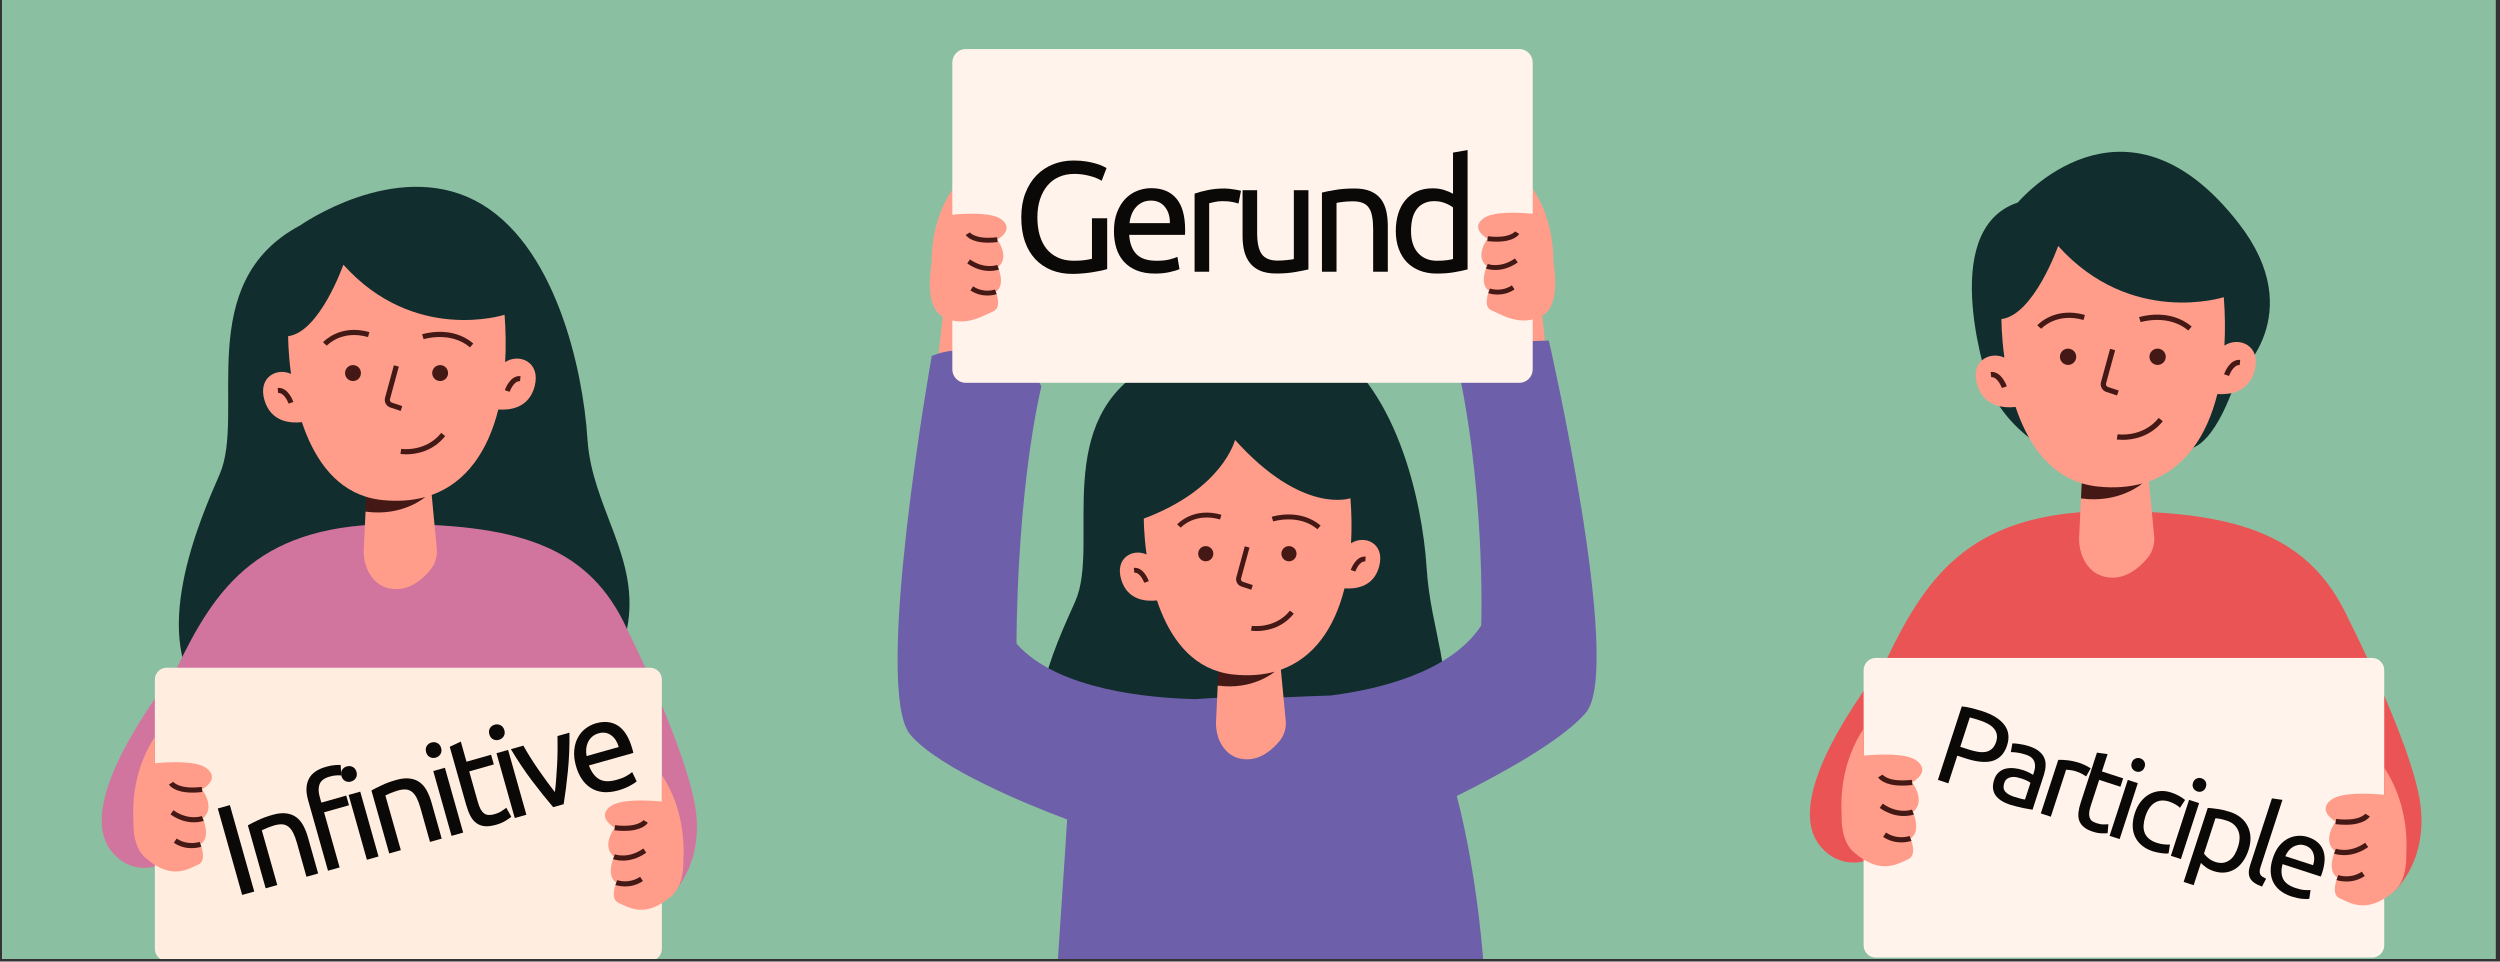
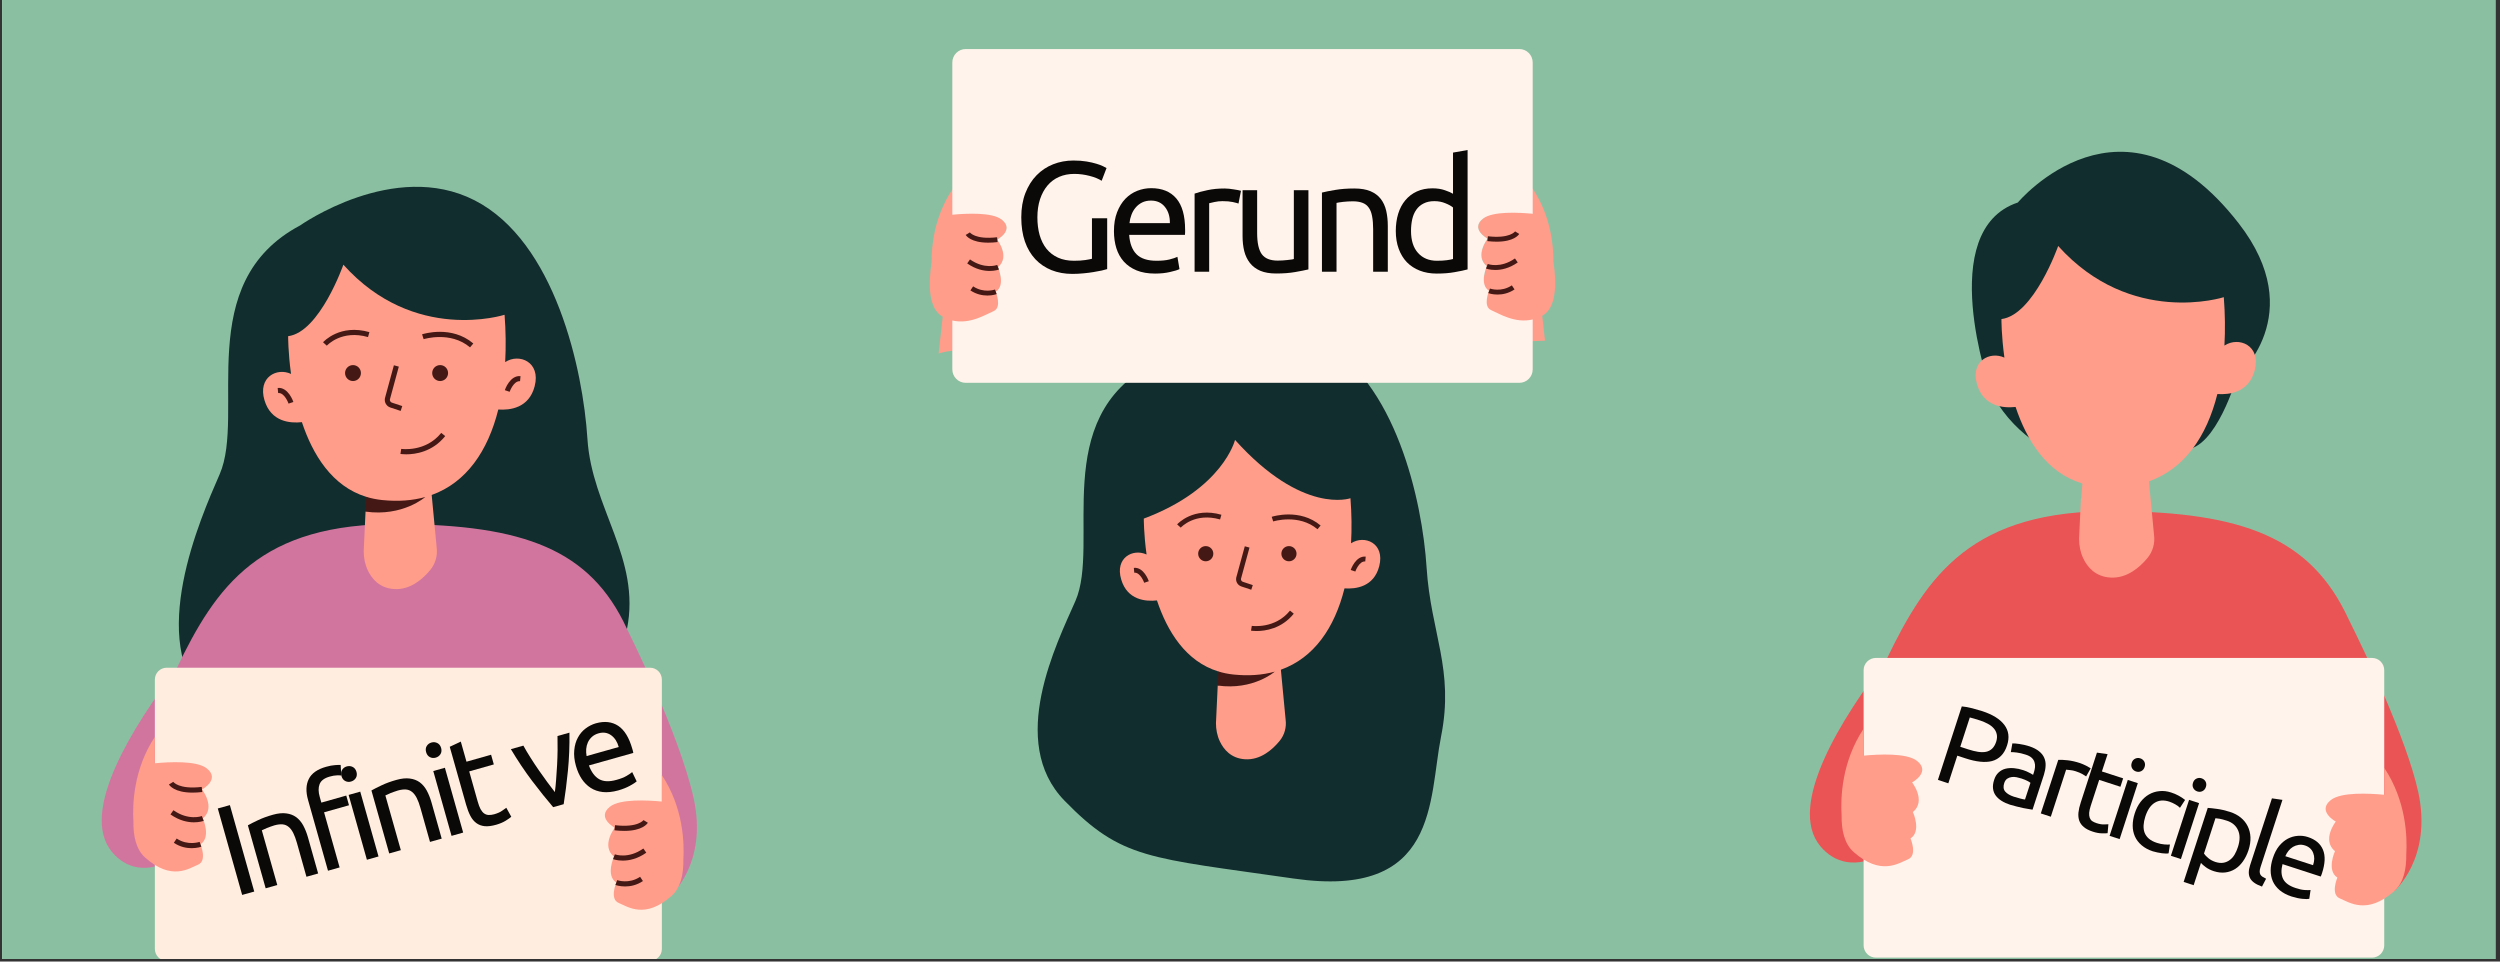
<svg xmlns="http://www.w3.org/2000/svg" width="650" zoomAndPan="magnify" viewBox="0 0 487.5 187.5" height="250" preserveAspectRatio="xMidYMid meet" version="1.2">
  <rect x="0" y="0" width="487.5" height="187.5" fill="#333333" stroke="none" />
  <defs>
    <clipPath id="4c06c00fba">
      <path d="M 0.398 0 L 486.602 0 L 486.602 187 L 0.398 187 Z M 0.398 0 " />
    </clipPath>
    <clipPath id="e1d8c15657">
-       <path d="M 175 63 L 312 63 L 312 187 L 175 187 Z M 175 63 " />
-     </clipPath>
+       </clipPath>
    <clipPath id="ccd79199d4">
      <path d="M 185 9.555 L 299 9.555 L 299 75 L 185 75 Z M 185 9.555 " />
    </clipPath>
    <clipPath id="0e7a9176ed">
      <path d="M 30 130 L 130 130 L 130 187 L 30 187 Z M 30 130 " />
    </clipPath>
    <clipPath id="87149041ed">
      <path d="M 363 128 L 465 128 L 465 186.742 L 363 186.742 Z M 363 128 " />
    </clipPath>
  </defs>
  <g id="76b487db32">
    <g clip-rule="nonzero" clip-path="url(#4c06c00fba)">
      <path style=" stroke:none;fill-rule:nonzero;fill:#ffffff;fill-opacity:1;" d="M 0.398 0 L 486.602 0 L 486.602 187 L 0.398 187 Z M 0.398 0 " />
      <path style=" stroke:none;fill-rule:nonzero;fill:#8bbfa2;fill-opacity:1;" d="M 0.398 0 L 486.602 0 L 486.602 187 L 0.398 187 Z M 0.398 0 " />
    </g>
    <path style=" stroke:none;fill-rule:nonzero;fill:#122d2e;fill-opacity:1;" d="M 281.008 143.621 C 278.551 155.922 280.641 175.418 252.266 171.316 C 223.891 167.219 218.766 167.613 207.582 156.133 C 196.395 144.652 206.055 125.52 209.703 117.199 C 214.613 105.992 204.52 81.664 224.707 71.008 C 224.707 71.008 242.172 58.707 257.176 66.359 C 272.184 74.012 277.367 97.793 278.184 110.637 C 279.004 123.484 283.625 130.52 281.008 143.621 Z M 281.008 143.621 " />
    <g clip-rule="nonzero" clip-path="url(#e1d8c15657)">
      <path style=" stroke:none;fill-rule:nonzero;fill:#6e5faa;fill-opacity:1;" d="M 309.227 139.004 C 304.617 144.387 292.59 150.973 284.07 155.219 C 288.184 170.855 290.66 193.93 289.605 208.699 C 263.07 219.234 233.613 219.738 206.738 210.113 L 205.508 209.672 C 205.469 194.117 207.086 176.777 208.09 159.801 C 200.16 156.816 183.168 149.879 177.523 143.281 C 170.066 134.566 181.691 69.398 181.691 69.398 C 182.141 69.215 182.609 69.109 183.039 68.922 C 183.402 68.762 188.969 62.227 191.891 63.133 C 197.918 65.004 203.066 75.332 203.066 75.332 C 198.117 97.156 198.219 125.508 198.219 125.508 C 206.219 134.637 224.566 136.145 233.18 136.332 C 240.672 135.77 243.199 136.07 243.199 136.07 C 248.684 136.188 254.324 135.746 259.512 135.621 C 268.875 134.418 282.852 131.105 288.836 121.984 C 288.836 121.984 289.859 93.699 283.27 67.199 C 283.27 67.199 289.812 64.168 295.34 63.934 C 297.168 63.855 298.078 63.812 300.078 63.738 C 300.875 63.707 301.234 66.434 301.234 66.434 C 301.234 66.434 301.762 66.414 302.023 66.406 C 302.023 66.406 316.68 130.285 309.227 139 Z M 309.227 139.004 " />
    </g>
    <path style=" stroke:none;fill-rule:nonzero;fill:#ff9d8a;fill-opacity:1;" d="M 300.734 61.578 L 301.273 66.43 C 297.359 66.566 293.402 66.734 290.203 66.875 L 287.172 62.457 L 285.266 55.457 L 289.371 54.016 C 289.492 52.898 289.941 51.918 289.941 51.918 C 287.473 49.887 290.086 46.543 290.086 46.543 C 290.086 46.543 286.605 44.656 289.215 42.621 C 291.082 41.168 291.434 35.871 294.164 36.137 L 298.867 36.785 C 302.289 41.938 302.922 47.484 302.91 50.965 C 303.574 55.375 303.504 60.043 300.738 61.578 Z M 194.625 52.109 C 197.09 50.074 194.48 46.734 194.48 46.734 C 194.48 46.734 197.961 44.844 195.352 42.812 C 193.484 41.355 192.598 37.539 189.867 37.801 L 185.699 36.977 C 182.277 42.129 181.641 47.676 181.656 51.156 C 180.992 55.562 181.062 60.234 183.828 61.766 L 183.035 68.926 C 185.117 68.301 187.195 68.207 189.176 68.449 L 189.336 65.324 L 199.184 62.141 L 195.191 54.203 C 195.074 53.09 194.625 52.109 194.625 52.109 Z M 263.453 105.941 C 263.613 103.129 263.57 100.184 263.34 97.152 C 263.34 97.152 254.039 100.492 240.832 85.781 C 240.832 85.781 238.52 95.332 223.043 101.125 C 223.043 101.129 223.023 104.074 223.582 108.129 C 220.953 106.898 217.367 108.738 218.637 113.004 C 219.836 117.047 223.43 117.32 225.605 117.082 C 227.617 123.105 231.199 128.977 237.586 130.938 L 238.078 131.211 L 237.617 133.676 L 237.457 133.684 L 237.113 141.008 C 237.113 142.238 237.344 143.465 237.875 144.578 C 238.617 146.141 240.051 147.887 242.781 148.055 C 245.793 148.246 248.129 146.18 249.52 144.488 C 250.477 143.328 250.895 141.816 250.695 140.324 L 249.77 130.594 C 256.207 128.289 260.238 122.469 262.176 114.734 C 264.363 114.887 267.891 114.465 268.945 110.422 C 270.125 105.895 266.043 104.23 263.453 105.941 Z M 263.453 105.941 " />
    <g clip-rule="nonzero" clip-path="url(#ccd79199d4)">
      <path style=" stroke:none;fill-rule:nonzero;fill:#fff3eb;fill-opacity:1;" d="M 298.875 62.293 L 298.875 72.035 C 298.875 73.48 297.703 74.652 296.258 74.652 L 188.32 74.652 C 186.875 74.652 185.703 73.48 185.703 72.035 L 185.703 62.496 C 189.191 63.301 192.238 61.301 193.723 60.684 C 195.465 59.957 194.16 56.902 194.16 56.902 C 196.191 55.598 194.594 52.109 194.594 52.109 C 197.062 50.074 194.449 46.734 194.449 46.734 C 194.449 46.734 197.93 44.844 195.32 42.812 C 193.461 41.363 188.445 41.609 185.703 41.871 L 185.703 12.18 C 185.703 10.734 186.875 9.562 188.32 9.562 L 296.258 9.562 C 297.703 9.562 298.875 10.734 298.875 12.18 L 298.875 41.684 C 296.145 41.422 291.082 41.164 289.211 42.621 C 286.602 44.656 290.082 46.543 290.082 46.543 C 290.082 46.543 287.473 49.887 289.938 51.918 C 289.938 51.918 288.34 55.406 290.371 56.715 C 290.371 56.715 289.066 59.766 290.809 60.492 C 292.297 61.113 295.367 63.129 298.875 62.293 Z M 298.875 62.293 " />
    </g>
    <path style=" stroke:none;fill-rule:nonzero;fill:#441915;fill-opacity:1;" d="M 189.148 50.586 Z M 189.148 50.586 L 188.605 51.367 C 190.281 52.543 191.844 52.836 192.98 52.836 C 194.047 52.836 194.738 52.578 194.797 52.555 L 194.457 51.664 C 194.355 51.703 191.973 52.566 189.148 50.586 Z M 221.094 110.73 L 221.184 111.676 C 222.375 111.562 223.113 113.621 223.121 113.641 L 224.02 113.336 C 223.98 113.223 223.055 110.543 221.094 110.73 Z M 235.117 106.488 C 234.301 106.488 233.641 107.152 233.641 107.969 C 233.641 108.789 234.301 109.453 235.117 109.453 C 235.938 109.453 236.598 108.789 236.598 107.969 C 236.598 107.152 235.938 106.488 235.117 106.488 Z M 237.914 101.293 L 238.176 100.375 C 232.707 98.812 229.668 102.113 229.539 102.254 L 230.246 102.891 C 230.355 102.77 233.039 99.898 237.914 101.293 Z M 242.062 114.359 L 243.996 115 L 244.293 114.094 L 242.363 113.453 C 242.109 113.371 241.953 113.121 241.992 112.859 L 243.652 106.777 L 242.734 106.523 L 241.066 112.633 L 241.059 112.68 C 240.93 113.414 241.355 114.121 242.062 114.359 Z M 194.535 47.207 L 194.426 46.262 C 190.141 46.762 189.133 45.324 189.125 45.312 L 188.723 45.566 L 188.312 45.809 C 188.418 45.984 189.324 47.32 192.711 47.32 C 193.254 47.32 193.859 47.285 194.535 47.207 Z M 189.758 55.836 L 189.23 56.629 C 190.414 57.418 191.605 57.629 192.543 57.629 C 193.574 57.629 194.297 57.371 194.355 57.352 L 194.027 56.457 C 193.941 56.488 191.832 57.223 189.758 55.836 Z M 290.539 56.266 L 290.211 57.16 C 290.27 57.184 290.992 57.438 292.023 57.438 C 292.961 57.438 294.152 57.227 295.336 56.438 L 294.809 55.645 C 292.734 57.031 290.625 56.297 290.539 56.266 Z M 263.387 111.145 L 264.289 111.449 C 264.293 111.43 265.031 109.371 266.223 109.484 L 266.316 108.539 C 264.359 108.348 263.426 111.031 263.387 111.145 Z M 290.109 51.477 L 289.77 52.363 C 289.828 52.387 290.516 52.645 291.586 52.645 C 292.723 52.645 294.285 52.352 295.961 51.176 L 295.418 50.395 C 292.594 52.375 290.211 51.512 290.109 51.477 Z M 295.441 45.121 C 295.434 45.137 294.422 46.57 290.141 46.07 L 290.031 47.016 C 290.707 47.094 291.312 47.129 291.852 47.129 C 295.238 47.129 296.148 45.793 296.25 45.617 Z M 290.109 51.477 Z M 251.344 106.488 C 250.527 106.488 249.867 107.152 249.867 107.973 C 249.867 108.789 250.527 109.453 251.344 109.453 C 252.164 109.453 252.824 108.789 252.824 107.973 C 252.824 107.152 252.164 106.488 251.344 106.488 Z M 247.98 100.777 L 248.273 101.684 C 248.324 101.668 253.258 100.121 256.91 103.203 L 257.523 102.477 C 253.473 99.059 248.203 100.707 247.98 100.777 Z M 244.098 122.043 L 243.949 122.98 C 244.004 122.988 244.41 123.051 245.035 123.051 C 246.695 123.051 249.91 122.625 252.285 119.668 L 251.547 119.07 C 248.629 122.699 244.141 122.047 244.098 122.043 Z M 248.578 130.973 C 246.195 131.633 243.512 131.844 240.512 131.531 C 239.477 131.422 238.504 131.219 237.586 130.938 L 237.457 133.684 C 244.391 134.652 248.578 130.973 248.578 130.973 Z M 248.578 130.973 " />
    <path style=" stroke:none;fill-rule:nonzero;fill:#122d2e;fill-opacity:1;" d="M 122.266 122.641 C 119.695 135.566 117.121 153.66 87.406 149.352 C 57.691 145.043 51.977 149.062 40.262 137 C 28.547 124.938 39.016 101.227 42.832 92.484 C 47.977 80.707 37.406 55.148 58.547 43.945 C 58.547 43.945 76.836 31.02 92.551 39.062 C 108.266 47.105 113.695 72.094 114.551 85.59 C 115.41 99.09 125.004 108.875 122.266 122.641 Z M 122.266 122.641 " />
    <path style=" stroke:none;fill-rule:nonzero;fill:#d1759f;fill-opacity:1;" d="M 135.281 155.758 C 132.531 143.105 122.266 122.641 122.266 122.641 L 122.238 122.594 C 115.141 107.113 102.125 102.371 77.734 102.188 C 50.684 101.984 42.164 114.188 34.332 130.574 C 25.988 141.52 15.375 158.324 21.816 166.113 C 24.402 169.242 28.613 170.648 34.137 167.32 L 39.438 138.605 L 53.852 141.809 L 110.473 141.25 L 130.727 174.691 C 130.727 174.691 138.035 168.41 135.281 155.758 Z M 135.281 155.758 " />
    <g clip-rule="nonzero" clip-path="url(#0e7a9176ed)">
      <path style=" stroke:none;fill-rule:nonzero;fill:#ffede0;fill-opacity:1;" d="M 129.062 132.52 L 129.062 185.047 C 129.062 186.324 128.031 187.359 126.758 187.359 L 32.5 187.359 C 31.23 187.359 30.199 186.324 30.199 185.047 L 30.199 132.52 C 30.199 131.242 31.23 130.207 32.5 130.207 L 126.758 130.207 C 128.031 130.207 129.062 131.242 129.062 132.52 Z M 129.062 132.52 " />
    </g>
    <path style=" stroke:none;fill-rule:nonzero;fill:#ff9d8a;fill-opacity:1;" d="M 39.395 153.945 C 39.395 153.945 42.129 157.457 39.547 159.594 C 39.547 159.594 41.219 163.258 39.09 164.633 C 39.09 164.633 40.457 167.84 38.637 168.602 C 36.812 169.367 33.473 171.809 28.309 167.23 C 26.527 165.648 25.973 162.996 26.016 160.195 C 25.812 156.84 26.035 149.988 30.199 143.691 L 30.199 148.84 C 33.055 148.562 38.352 148.297 40.305 149.824 C 43.039 151.961 39.395 153.945 39.395 153.945 Z M 129.07 151.156 L 129.07 156.305 C 126.215 156.027 120.918 155.762 118.965 157.289 C 116.23 159.426 119.875 161.41 119.875 161.41 C 119.875 161.41 117.141 164.922 119.723 167.059 C 119.723 167.059 118.051 170.723 120.18 172.098 C 120.18 172.098 118.812 175.305 120.633 176.066 C 122.457 176.832 125.797 179.273 130.961 174.691 C 132.742 173.113 133.297 170.457 133.254 167.66 C 133.457 164.305 133.234 157.453 129.07 151.156 Z M 98.508 70.613 C 98.672 67.66 98.633 64.562 98.391 61.379 C 98.391 61.379 80.789 67.07 66.957 51.613 C 66.957 51.613 62.348 64.777 56.188 65.555 C 56.188 65.562 56.168 68.652 56.75 72.914 C 53.996 71.621 50.246 73.551 51.57 78.035 C 52.828 82.285 56.594 82.57 58.871 82.32 C 60.977 88.648 64.73 94.824 71.418 96.883 L 71.809 97.148 L 71.465 99.652 L 71.281 99.766 L 70.922 107.461 C 70.922 108.754 71.164 110.047 71.719 111.215 C 72.496 112.855 74 114.688 76.859 114.867 C 80.012 115.066 82.457 112.898 83.918 111.121 C 84.918 109.898 85.355 108.312 85.148 106.742 L 84.18 96.52 C 90.918 94.098 95.141 87.984 97.168 79.855 C 99.461 80.016 103.152 79.57 104.258 75.324 C 105.496 70.566 101.219 68.82 98.508 70.613 Z M 98.508 70.613 " />
    <path style=" stroke:none;fill-rule:nonzero;fill:#441915;fill-opacity:1;" d="M 63.73 67.41 L 62.992 66.742 C 63.125 66.594 66.309 63.125 72.035 64.766 L 71.762 65.73 C 66.656 64.266 63.848 67.281 63.73 67.41 Z M 33.812 157.992 L 33.242 158.812 C 35 160.051 36.633 160.355 37.824 160.355 C 38.941 160.355 39.668 160.086 39.727 160.062 L 39.367 159.129 C 39.344 159.141 36.793 160.09 33.812 157.992 Z M 54.145 75.645 L 54.238 76.641 C 55.492 76.523 56.262 78.684 56.27 78.707 L 57.211 78.387 C 57.172 78.266 56.199 75.449 54.145 75.645 Z M 78.238 87.531 L 78.082 88.52 C 78.141 88.527 78.562 88.594 79.219 88.594 C 80.957 88.594 84.324 88.145 86.812 85.039 L 86.039 84.414 C 82.98 88.227 78.285 87.539 78.238 87.531 Z M 68.836 71.191 C 67.98 71.191 67.285 71.887 67.285 72.746 C 67.285 73.609 67.98 74.305 68.836 74.305 C 69.691 74.305 70.383 73.609 70.383 72.746 C 70.383 71.887 69.691 71.191 68.836 71.191 Z M 34.449 163.512 L 33.898 164.344 C 35.137 165.172 36.383 165.395 37.363 165.395 C 38.445 165.395 39.203 165.125 39.262 165.102 L 38.922 164.164 C 38.898 164.172 36.637 164.977 34.449 163.512 Z M 76.105 79.461 L 78.129 80.133 L 78.441 79.184 L 76.422 78.512 C 76.152 78.422 75.992 78.16 76.031 77.883 L 77.77 71.492 L 76.809 71.227 L 75.062 77.645 L 75.055 77.695 C 74.922 78.469 75.363 79.211 76.105 79.461 Z M 37.543 154.562 C 38.109 154.562 38.746 154.527 39.453 154.445 L 39.336 153.449 C 34.852 153.973 33.797 152.469 33.785 152.453 L 33.363 152.719 L 32.938 152.973 C 33.047 153.156 33.996 154.562 37.543 154.562 Z M 125.484 159.914 C 125.473 159.93 124.414 161.438 119.934 160.914 L 119.816 161.906 C 120.523 161.988 121.16 162.027 121.727 162.027 C 125.273 162.027 126.223 160.621 126.332 160.438 Z M 119.898 166.594 Z M 119.898 166.594 L 119.543 167.527 C 119.605 167.551 120.328 167.82 121.445 167.82 C 122.637 167.82 124.27 167.512 126.027 166.277 L 125.457 165.457 C 122.5 167.539 120.004 166.633 119.898 166.594 Z M 120.348 171.629 L 120.008 172.566 C 120.066 172.59 120.82 172.859 121.902 172.859 C 122.887 172.859 124.133 172.637 125.371 171.805 L 124.82 170.973 C 122.648 172.43 120.441 171.66 120.348 171.629 Z M 82.305 65.191 L 82.609 66.141 C 82.664 66.125 87.844 64.508 91.656 67.738 L 92.297 66.977 C 88.055 63.379 82.539 65.113 82.305 65.191 Z M 85.828 71.191 C 84.973 71.191 84.277 71.887 84.277 72.746 C 84.277 73.609 84.973 74.305 85.828 74.305 C 86.684 74.305 87.375 73.609 87.375 72.746 C 87.375 71.887 86.684 71.191 85.828 71.191 Z M 120.348 171.629 Z M 98.438 76.082 L 99.379 76.402 C 99.387 76.383 100.156 74.219 101.41 74.336 L 101.504 73.344 C 99.445 73.141 98.477 75.961 98.438 76.082 Z M 74.48 97.504 C 73.395 97.387 72.371 97.176 71.41 96.879 C 71.41 96.879 71.414 96.879 71.418 96.883 L 71.281 99.766 C 78.543 100.785 82.926 96.918 82.926 96.918 C 80.434 97.613 77.625 97.832 74.48 97.504 Z M 74.48 97.504 " />
    <path style=" stroke:none;fill-rule:nonzero;fill:#122d2e;fill-opacity:1;" d="M 436.219 73.406 C 436.219 73.406 432.148 87.648 426.043 87.648 L 400.945 88.668 C 400.945 88.668 391.785 84.598 388.055 75.777 C 388.055 75.777 377.203 44.914 393.48 39.488 C 393.48 39.488 414.172 14.727 436.555 43.559 C 450.414 61.402 436.219 73.406 436.219 73.406 Z M 436.219 73.406 " />
    <path style=" stroke:none;fill-rule:nonzero;fill:#ea5455;fill-opacity:1;" d="M 466.867 173.777 L 446.059 139.594 L 387.875 140.164 L 373.07 136.891 L 367.621 166.242 C 361.945 169.645 357.621 168.207 354.965 165.008 C 348.344 157.047 359.25 139.867 367.824 128.68 C 375.871 111.93 384.625 99.457 412.418 99.664 C 437.453 99.852 450.652 104.891 457.945 120.68 C 460.988 126.785 469.254 143.934 471.551 154.422 C 474.379 167.355 466.867 173.777 466.867 173.777 Z M 466.867 173.777 " />
    <g clip-rule="nonzero" clip-path="url(#87149041ed)">
      <path style=" stroke:none;fill-rule:nonzero;fill:#fff3eb;fill-opacity:1;" d="M 365.793 128.297 L 462.539 128.297 C 462.855 128.297 463.16 128.355 463.453 128.477 C 463.746 128.598 464.004 128.77 464.227 128.996 C 464.449 129.219 464.621 129.477 464.742 129.77 C 464.863 130.062 464.926 130.367 464.926 130.684 L 464.926 184.352 C 464.926 184.668 464.863 184.973 464.742 185.262 C 464.621 185.555 464.449 185.812 464.227 186.039 C 464.004 186.262 463.746 186.434 463.453 186.555 C 463.16 186.676 462.855 186.738 462.539 186.738 L 365.793 186.738 C 365.477 186.738 365.172 186.676 364.879 186.555 C 364.586 186.434 364.328 186.262 364.105 186.039 C 363.883 185.812 363.707 185.555 363.586 185.262 C 363.465 184.973 363.406 184.668 363.406 184.352 L 363.406 130.684 C 363.406 130.367 363.465 130.062 363.586 129.77 C 363.707 129.477 363.883 129.219 364.105 128.996 C 364.328 128.77 364.586 128.598 364.879 128.477 C 365.172 128.355 365.477 128.297 365.793 128.297 Z M 365.793 128.297 " />
    </g>
    <path style=" stroke:none;fill-rule:nonzero;fill:#ff9d8a;fill-opacity:1;" d="M 372.859 152.57 C 372.859 152.57 375.672 156.16 373.016 158.348 C 373.016 158.348 374.734 162.09 372.551 163.496 C 372.551 163.496 373.953 166.773 372.082 167.555 C 370.207 168.332 366.773 170.832 361.469 166.148 C 359.637 164.535 359.07 161.82 359.113 158.961 C 358.902 155.531 359.133 148.527 363.41 142.09 L 363.41 147.352 C 366.348 147.07 371.789 146.797 373.797 148.359 C 376.605 150.543 372.859 152.574 372.859 152.574 Z M 464.926 149.719 L 464.926 154.98 C 461.988 154.699 456.547 154.426 454.539 155.988 C 451.73 158.172 455.477 160.203 455.477 160.203 C 455.477 160.203 452.668 163.789 455.32 165.977 C 455.32 165.977 453.605 169.723 455.789 171.125 C 455.789 171.125 454.383 174.402 456.258 175.184 C 458.129 175.965 461.562 178.461 466.867 173.777 C 468.699 172.164 469.266 169.449 469.223 166.59 C 469.434 163.16 469.203 156.156 464.926 149.719 Z M 433.762 67.387 C 433.934 64.367 433.891 61.207 433.641 57.949 C 433.641 57.949 415.559 63.77 401.344 47.969 C 401.344 47.969 396.609 61.422 390.281 62.219 C 390.281 62.227 390.258 65.387 390.859 69.738 C 388.031 68.422 384.172 70.395 385.535 74.977 C 386.828 79.316 390.695 79.613 393.039 79.355 C 395.199 85.824 399.055 92.137 405.93 94.238 L 406.062 94.387 L 405.84 97.164 L 405.789 97.188 L 405.418 105.055 C 405.418 106.379 405.668 107.695 406.238 108.891 C 407.035 110.57 408.582 112.441 411.52 112.625 C 414.758 112.828 417.273 110.613 418.77 108.793 C 419.801 107.547 420.25 105.922 420.035 104.32 L 419.039 93.867 C 425.965 91.395 430.305 85.145 432.387 76.836 C 434.742 77 438.535 76.543 439.672 72.203 C 440.941 67.34 436.547 65.555 433.762 67.387 Z M 433.762 67.387 " />
-     <path style=" stroke:none;fill-rule:nonzero;fill:#441915;fill-opacity:1;" d="M 391.332 75.336 L 390.363 75.66 C 390.355 75.641 389.562 73.43 388.277 73.551 L 388.18 72.535 C 390.293 72.332 391.289 75.211 391.332 75.336 Z M 406.281 62.398 L 406.562 61.414 C 400.68 59.734 397.406 63.281 397.27 63.434 L 398.031 64.117 C 398.148 63.984 401.035 60.898 406.281 62.398 Z M 367.125 156.707 L 366.539 157.547 C 368.344 158.809 370.023 159.125 371.246 159.125 C 372.395 159.125 373.141 158.848 373.199 158.824 L 372.836 157.867 C 372.727 157.91 370.164 158.836 367.125 156.707 Z M 372.922 153.078 L 372.801 152.066 C 368.195 152.602 367.109 151.059 367.098 151.043 L 366.664 151.316 L 366.227 151.578 C 366.34 151.766 367.312 153.199 370.957 153.199 C 371.543 153.199 372.191 153.164 372.922 153.078 Z M 367.777 162.348 C 367.777 162.348 367.211 163.199 367.211 163.199 C 368.484 164.047 369.766 164.273 370.777 164.273 C 371.887 164.273 372.664 163.996 372.727 163.977 L 372.375 163.016 C 372.281 163.051 370.012 163.836 367.777 162.348 Z M 410.746 76.434 L 412.824 77.121 L 413.145 76.148 L 411.066 75.461 C 410.793 75.371 410.629 75.105 410.668 74.82 L 412.453 68.289 L 411.469 68.02 L 409.672 74.578 L 409.664 74.629 C 409.527 75.422 409.984 76.18 410.746 76.434 Z M 403.273 67.98 C 402.395 67.98 401.684 68.691 401.684 69.57 C 401.684 70.449 402.395 71.164 403.273 71.164 C 404.152 71.164 404.863 70.449 404.863 69.57 C 404.863 68.691 404.152 67.98 403.273 67.98 Z M 461.238 158.672 C 461.23 158.688 460.145 160.23 455.535 159.695 L 455.418 160.711 C 456.145 160.793 456.797 160.832 457.379 160.832 C 461.023 160.832 462 159.395 462.113 159.207 Z M 417.113 61.844 L 417.43 62.816 C 417.48 62.801 422.793 61.141 426.723 64.453 L 427.379 63.672 C 423.023 59.996 417.355 61.77 417.113 61.844 Z M 455.961 170.645 C 455.961 170.645 455.789 171.125 455.789 171.125 L 455.613 171.605 C 455.672 171.629 456.449 171.902 457.562 171.902 C 458.57 171.902 459.852 171.676 461.125 170.828 L 460.559 169.977 C 458.324 171.465 456.059 170.68 455.961 170.645 Z M 455.5 165.496 C 455.5 165.496 455.32 165.977 455.32 165.977 L 455.137 166.453 C 455.195 166.477 455.941 166.754 457.09 166.754 C 458.312 166.754 459.992 166.441 461.801 165.176 L 461.211 164.34 C 458.176 166.465 455.609 165.539 455.5 165.496 Z M 433.691 72.98 L 434.66 73.309 C 434.668 73.285 435.457 71.07 436.742 71.195 L 436.84 70.18 C 434.727 69.977 433.734 72.855 433.691 72.98 Z M 412.934 84.684 L 412.773 85.695 C 412.836 85.703 413.27 85.77 413.941 85.77 C 415.73 85.77 419.188 85.309 421.746 82.137 L 420.949 81.496 C 417.809 85.391 412.984 84.691 412.934 84.684 Z M 420.734 67.98 C 419.855 67.98 419.141 68.691 419.141 69.57 C 419.141 70.449 419.855 71.164 420.734 71.164 C 421.613 71.164 422.324 70.449 422.324 69.57 C 422.324 68.691 421.613 67.98 420.734 67.98 Z M 409.078 94.875 C 407.957 94.758 406.906 94.539 405.918 94.238 C 405.922 94.238 405.926 94.238 405.93 94.242 L 405.789 97.191 C 413.25 98.23 417.754 94.277 417.754 94.277 C 415.191 94.988 412.305 95.215 409.078 94.875 Z M 409.078 94.875 " />
    <g style="fill:#0b0907;fill-opacity:1;">
      <g transform="translate(45.126, 175.105)">
        <path style="stroke:none" d="M -2.656 -17.453 L -0.297 -18.109 L 4.453 -1.25 L 2.094 -0.594 Z M -2.656 -17.453 " />
      </g>
    </g>
    <g style="fill:#0b0907;fill-opacity:1;">
      <g transform="translate(49.867, 173.767)">
        <path style="stroke:none" d="M -1.531 -12.828 C -1.039 -13.109 -0.383 -13.441 0.438 -13.828 C 1.258 -14.223 2.227 -14.578 3.344 -14.891 C 4.344 -15.172 5.211 -15.258 5.953 -15.156 C 6.703 -15.062 7.348 -14.816 7.891 -14.422 C 8.43 -14.023 8.883 -13.492 9.25 -12.828 C 9.613 -12.16 9.922 -11.395 10.172 -10.531 L 12.172 -3.438 L 9.891 -2.797 L 8.031 -9.406 C 7.812 -10.188 7.57 -10.832 7.312 -11.344 C 7.051 -11.863 6.75 -12.258 6.406 -12.531 C 6.07 -12.812 5.68 -12.973 5.234 -13.016 C 4.785 -13.055 4.258 -12.992 3.656 -12.828 C 3.414 -12.754 3.164 -12.672 2.906 -12.578 C 2.656 -12.492 2.414 -12.406 2.188 -12.312 C 1.957 -12.219 1.754 -12.125 1.578 -12.031 C 1.398 -11.945 1.27 -11.891 1.188 -11.859 L 4.203 -1.188 L 1.938 -0.547 Z M -1.531 -12.828 " />
      </g>
    </g>
    <g style="fill:#0b0907;fill-opacity:1;">
      <g transform="translate(62.022, 170.338)">
        <path style="stroke:none" d="M 1.562 -20.812 C 2.219 -21 2.801 -21.109 3.312 -21.141 C 3.82 -21.18 4.188 -21.191 4.406 -21.172 L 4.531 -19.109 C 4.312 -19.148 4.008 -19.16 3.625 -19.141 C 3.25 -19.129 2.801 -19.051 2.281 -18.906 C 1.227 -18.613 0.566 -18.117 0.297 -17.422 C 0.035 -16.734 0.047 -15.906 0.328 -14.938 L 0.641 -13.828 L 5.5 -15.203 L 6.031 -13.312 L 1.172 -11.938 L 4.203 -1.188 L 1.938 -0.547 L -1.953 -14.344 C -2.41 -15.957 -2.363 -17.316 -1.812 -18.422 C -1.27 -19.535 -0.145 -20.332 1.562 -20.812 Z M 1.562 -20.812 " />
      </g>
    </g>
    <g style="fill:#0b0907;fill-opacity:1;">
      <g transform="translate(69.607, 168.198)">
        <path style="stroke:none" d="M 4.203 -1.188 L 1.938 -0.547 L -1.625 -13.188 L 0.641 -13.828 Z M -1.156 -15.797 C -1.562 -15.68 -1.941 -15.719 -2.297 -15.906 C -2.648 -16.094 -2.891 -16.41 -3.016 -16.859 C -3.148 -17.316 -3.113 -17.719 -2.906 -18.062 C -2.695 -18.406 -2.391 -18.633 -1.984 -18.75 C -1.578 -18.863 -1.191 -18.828 -0.828 -18.641 C -0.473 -18.461 -0.227 -18.145 -0.094 -17.688 C 0.031 -17.238 -0.008 -16.836 -0.219 -16.484 C -0.438 -16.141 -0.75 -15.91 -1.156 -15.797 Z M -1.156 -15.797 " />
      </g>
    </g>
    <g style="fill:#0b0907;fill-opacity:1;">
      <g transform="translate(73.959, 166.97)">
        <path style="stroke:none" d="M -1.531 -12.828 C -1.039 -13.109 -0.383 -13.441 0.438 -13.828 C 1.258 -14.223 2.227 -14.578 3.344 -14.891 C 4.344 -15.172 5.211 -15.258 5.953 -15.156 C 6.703 -15.062 7.348 -14.816 7.891 -14.422 C 8.43 -14.023 8.883 -13.492 9.25 -12.828 C 9.613 -12.16 9.922 -11.395 10.172 -10.531 L 12.172 -3.438 L 9.891 -2.797 L 8.031 -9.406 C 7.812 -10.188 7.57 -10.832 7.312 -11.344 C 7.051 -11.863 6.75 -12.258 6.406 -12.531 C 6.07 -12.812 5.68 -12.973 5.234 -13.016 C 4.785 -13.055 4.258 -12.992 3.656 -12.828 C 3.414 -12.754 3.164 -12.672 2.906 -12.578 C 2.656 -12.492 2.414 -12.406 2.188 -12.312 C 1.957 -12.219 1.754 -12.125 1.578 -12.031 C 1.398 -11.945 1.27 -11.891 1.188 -11.859 L 4.203 -1.188 L 1.938 -0.547 Z M -1.531 -12.828 " />
      </g>
    </g>
    <g style="fill:#0b0907;fill-opacity:1;">
      <g transform="translate(86.114, 163.54)">
        <path style="stroke:none" d="M 4.203 -1.188 L 1.938 -0.547 L -1.625 -13.188 L 0.641 -13.828 Z M -1.156 -15.797 C -1.562 -15.68 -1.941 -15.719 -2.297 -15.906 C -2.648 -16.094 -2.891 -16.41 -3.016 -16.859 C -3.148 -17.316 -3.113 -17.719 -2.906 -18.062 C -2.695 -18.406 -2.391 -18.633 -1.984 -18.75 C -1.578 -18.863 -1.191 -18.828 -0.828 -18.641 C -0.473 -18.461 -0.227 -18.145 -0.094 -17.688 C 0.031 -17.238 -0.008 -16.836 -0.219 -16.484 C -0.438 -16.141 -0.75 -15.91 -1.156 -15.797 Z M -1.156 -15.797 " />
      </g>
    </g>
    <g style="fill:#0b0907;fill-opacity:1;">
      <g transform="translate(90.466, 162.312)">
        <path style="stroke:none" d="M 0.5 -13.781 L 5.297 -15.141 L 5.828 -13.25 L 1.031 -11.891 L 2.672 -6.062 C 2.848 -5.426 3.039 -4.91 3.25 -4.516 C 3.469 -4.129 3.707 -3.848 3.969 -3.672 C 4.238 -3.492 4.531 -3.398 4.844 -3.391 C 5.156 -3.379 5.508 -3.426 5.906 -3.531 C 6.582 -3.727 7.102 -3.961 7.469 -4.234 C 7.844 -4.504 8.109 -4.691 8.266 -4.797 L 9.234 -3.047 C 9.035 -2.859 8.676 -2.602 8.156 -2.281 C 7.633 -1.957 7.008 -1.691 6.281 -1.484 C 5.426 -1.242 4.688 -1.148 4.062 -1.203 C 3.438 -1.266 2.891 -1.469 2.422 -1.812 C 1.953 -2.156 1.562 -2.629 1.25 -3.234 C 0.938 -3.836 0.66 -4.562 0.422 -5.406 L -2.766 -16.688 L -0.609 -17.703 Z M 0.5 -13.781 " />
      </g>
    </g>
    <g style="fill:#0b0907;fill-opacity:1;">
      <g transform="translate(98.44, 160.062)">
-         <path style="stroke:none" d="M 4.203 -1.188 L 1.938 -0.547 L -1.625 -13.188 L 0.641 -13.828 Z M -1.156 -15.797 C -1.562 -15.68 -1.941 -15.719 -2.297 -15.906 C -2.648 -16.094 -2.891 -16.41 -3.016 -16.859 C -3.148 -17.316 -3.113 -17.719 -2.906 -18.062 C -2.695 -18.406 -2.391 -18.633 -1.984 -18.75 C -1.578 -18.863 -1.191 -18.828 -0.828 -18.641 C -0.473 -18.461 -0.227 -18.145 -0.094 -17.688 C 0.031 -17.238 -0.008 -16.836 -0.219 -16.484 C -0.438 -16.141 -0.75 -15.91 -1.156 -15.797 Z M -1.156 -15.797 " />
-       </g>
+         </g>
    </g>
    <g style="fill:#0b0907;fill-opacity:1;">
      <g transform="translate(102.791, 158.835)">
        <path style="stroke:none" d="M 8.25 -15.969 C 8.289 -13.426 8.191 -10.945 7.953 -8.531 C 7.711 -6.125 7.438 -3.953 7.125 -2.016 L 5.078 -1.438 C 3.805 -2.926 2.438 -4.633 0.969 -6.562 C -0.488 -8.5 -1.867 -10.562 -3.172 -12.75 L -0.734 -13.438 C -0.328 -12.695 0.133 -11.914 0.656 -11.094 C 1.176 -10.27 1.711 -9.457 2.266 -8.656 C 2.816 -7.863 3.363 -7.098 3.906 -6.359 C 4.457 -5.617 4.957 -4.957 5.406 -4.375 C 5.508 -5.113 5.594 -5.938 5.656 -6.844 C 5.727 -7.758 5.789 -8.703 5.844 -9.672 C 5.895 -10.641 5.926 -11.609 5.938 -12.578 C 5.945 -13.555 5.941 -14.469 5.922 -15.312 Z M 8.25 -15.969 " />
      </g>
    </g>
    <g style="fill:#0b0907;fill-opacity:1;">
      <g transform="translate(112.856, 155.995)">
        <path style="stroke:none" d="M -0.547 -6.641 C -0.859 -7.754 -0.969 -8.773 -0.875 -9.703 C -0.789 -10.641 -0.555 -11.457 -0.172 -12.156 C 0.203 -12.863 0.695 -13.453 1.312 -13.922 C 1.938 -14.398 2.613 -14.742 3.344 -14.953 C 5.039 -15.422 6.492 -15.254 7.703 -14.453 C 8.91 -13.648 9.82 -12.16 10.438 -9.984 C 10.469 -9.891 10.504 -9.766 10.547 -9.609 C 10.586 -9.453 10.617 -9.305 10.641 -9.172 L 1.984 -6.734 C 2.453 -5.453 3.113 -4.562 3.969 -4.062 C 4.832 -3.57 5.961 -3.523 7.359 -3.922 C 8.16 -4.141 8.812 -4.395 9.312 -4.688 C 9.82 -4.988 10.191 -5.238 10.422 -5.438 L 11.297 -3.625 C 11.055 -3.406 10.613 -3.117 9.969 -2.766 C 9.32 -2.41 8.562 -2.109 7.688 -1.859 C 6.582 -1.555 5.582 -1.453 4.688 -1.547 C 3.789 -1.648 3.004 -1.922 2.328 -2.359 C 1.648 -2.797 1.066 -3.379 0.578 -4.109 C 0.098 -4.836 -0.273 -5.68 -0.547 -6.641 Z M 7.797 -10.328 C 7.516 -11.348 7.02 -12.113 6.312 -12.625 C 5.602 -13.133 4.789 -13.258 3.875 -13 C 3.352 -12.852 2.922 -12.625 2.578 -12.312 C 2.234 -12 1.969 -11.641 1.781 -11.234 C 1.602 -10.828 1.492 -10.395 1.453 -9.938 C 1.422 -9.477 1.445 -9.02 1.531 -8.562 Z M 7.797 -10.328 " />
      </g>
    </g>
    <g style="fill:#0b0907;fill-opacity:1;">
      <g transform="translate(376.096, 151.497)">
        <path style="stroke:none" d="M 10.438 -12.828 C 12.477 -12.16 13.922 -11.258 14.766 -10.125 C 15.609 -9 15.781 -7.672 15.281 -6.141 C 15.008 -5.297 14.625 -4.625 14.125 -4.125 C 13.633 -3.625 13.047 -3.281 12.359 -3.094 C 11.68 -2.914 10.906 -2.875 10.031 -2.969 C 9.164 -3.062 8.223 -3.273 7.203 -3.609 L 5.578 -4.141 L 3.828 1.25 L 1.797 0.578 L 6.453 -13.75 C 7.078 -13.695 7.75 -13.578 8.469 -13.391 C 9.195 -13.203 9.852 -13.016 10.438 -12.828 Z M 10.031 -11 C 9.164 -11.281 8.492 -11.477 8.016 -11.594 L 6.156 -5.875 L 7.688 -5.375 C 8.395 -5.145 9.039 -4.984 9.625 -4.891 C 10.207 -4.805 10.723 -4.805 11.172 -4.891 C 11.629 -4.984 12.023 -5.188 12.359 -5.5 C 12.691 -5.812 12.957 -6.258 13.156 -6.844 C 13.332 -7.406 13.367 -7.898 13.266 -8.328 C 13.172 -8.766 12.973 -9.148 12.672 -9.484 C 12.367 -9.828 11.988 -10.117 11.531 -10.359 C 11.07 -10.609 10.57 -10.82 10.031 -11 Z M 10.031 -11 " />
      </g>
    </g>
    <g style="fill:#0b0907;fill-opacity:1;">
      <g transform="translate(386.892, 155.013)">
        <path style="stroke:none" d="M 5.812 0.344 C 6.281 0.488 6.695 0.609 7.062 0.703 C 7.426 0.805 7.734 0.867 7.984 0.891 L 9.047 -2.359 C 8.93 -2.473 8.723 -2.602 8.422 -2.75 C 8.117 -2.906 7.742 -3.055 7.297 -3.203 C 7.004 -3.297 6.688 -3.379 6.344 -3.453 C 6.008 -3.523 5.68 -3.535 5.359 -3.484 C 5.047 -3.441 4.758 -3.332 4.5 -3.156 C 4.25 -2.977 4.062 -2.703 3.938 -2.328 C 3.707 -1.641 3.77 -1.082 4.125 -0.656 C 4.488 -0.238 5.051 0.094 5.812 0.344 Z M 8.844 -9.484 C 9.625 -9.223 10.25 -8.898 10.719 -8.516 C 11.195 -8.141 11.535 -7.711 11.734 -7.234 C 11.941 -6.766 12.031 -6.25 12 -5.688 C 11.977 -5.133 11.867 -4.551 11.672 -3.938 L 9.453 2.875 C 9.273 2.832 9.031 2.789 8.719 2.75 C 8.406 2.707 8.051 2.645 7.656 2.562 C 7.27 2.477 6.848 2.379 6.391 2.266 C 5.93 2.16 5.488 2.039 5.062 1.906 C 4.445 1.707 3.898 1.457 3.422 1.156 C 2.941 0.852 2.555 0.504 2.266 0.109 C 1.984 -0.273 1.812 -0.723 1.75 -1.234 C 1.688 -1.742 1.758 -2.316 1.969 -2.953 C 2.156 -3.547 2.441 -4.02 2.828 -4.375 C 3.223 -4.738 3.672 -4.984 4.172 -5.109 C 4.672 -5.234 5.223 -5.27 5.828 -5.219 C 6.43 -5.164 7.039 -5.035 7.656 -4.828 C 7.844 -4.773 8.039 -4.703 8.25 -4.609 C 8.457 -4.516 8.648 -4.422 8.828 -4.328 C 9.004 -4.234 9.156 -4.148 9.281 -4.078 C 9.414 -4.004 9.508 -3.953 9.562 -3.922 L 9.734 -4.453 C 9.836 -4.785 9.906 -5.113 9.938 -5.438 C 9.969 -5.77 9.93 -6.094 9.828 -6.406 C 9.734 -6.719 9.551 -7 9.281 -7.25 C 9.008 -7.5 8.625 -7.703 8.125 -7.859 C 7.488 -8.066 6.91 -8.203 6.391 -8.266 C 5.867 -8.336 5.477 -8.363 5.219 -8.344 L 5.516 -10.047 C 5.797 -10.066 6.25 -10.031 6.875 -9.938 C 7.5 -9.852 8.156 -9.703 8.844 -9.484 Z M 8.844 -9.484 " />
      </g>
    </g>
    <g style="fill:#0b0907;fill-opacity:1;">
      <g transform="translate(396.284, 158.071)">
        <path style="stroke:none" d="M 9.328 -9.266 C 9.492 -9.211 9.68 -9.141 9.891 -9.047 C 10.098 -8.961 10.301 -8.867 10.5 -8.766 C 10.695 -8.66 10.875 -8.562 11.031 -8.469 C 11.195 -8.375 11.32 -8.301 11.406 -8.25 L 10.516 -6.672 C 10.379 -6.773 10.145 -6.922 9.812 -7.109 C 9.477 -7.305 9.035 -7.492 8.484 -7.672 C 8.117 -7.797 7.742 -7.875 7.359 -7.906 C 6.973 -7.945 6.723 -7.973 6.609 -7.984 L 3.625 1.188 L 1.672 0.547 L 5.078 -9.891 C 5.586 -9.922 6.207 -9.895 6.938 -9.812 C 7.676 -9.727 8.473 -9.547 9.328 -9.266 Z M 9.328 -9.266 " />
      </g>
    </g>
    <g style="fill:#0b0907;fill-opacity:1;">
      <g transform="translate(402.825, 160.201)">
        <path style="stroke:none" d="M 7.047 -9.766 L 11.188 -8.422 L 10.656 -6.781 L 6.516 -8.125 L 4.875 -3.094 C 4.695 -2.551 4.594 -2.086 4.562 -1.703 C 4.539 -1.316 4.578 -0.992 4.672 -0.734 C 4.766 -0.473 4.922 -0.258 5.141 -0.094 C 5.367 0.062 5.656 0.195 6 0.312 C 6.582 0.5 7.07 0.582 7.469 0.562 C 7.863 0.539 8.145 0.531 8.312 0.531 L 8.156 2.266 C 7.926 2.305 7.539 2.316 7 2.297 C 6.469 2.285 5.891 2.176 5.266 1.969 C 4.523 1.727 3.945 1.43 3.531 1.078 C 3.113 0.734 2.816 0.328 2.641 -0.141 C 2.473 -0.609 2.414 -1.141 2.469 -1.734 C 2.531 -2.328 2.68 -2.988 2.922 -3.719 L 6.078 -13.438 L 8.156 -13.141 Z M 7.047 -9.766 " />
      </g>
    </g>
    <g style="fill:#0b0907;fill-opacity:1;">
      <g transform="translate(409.701, 162.44)">
        <path style="stroke:none" d="M 3.625 1.188 L 1.672 0.547 L 5.219 -10.359 L 7.172 -9.719 Z M 6.828 -12 C 6.484 -12.113 6.223 -12.328 6.047 -12.641 C 5.879 -12.953 5.859 -13.301 5.984 -13.688 C 6.109 -14.082 6.332 -14.352 6.656 -14.5 C 6.977 -14.656 7.312 -14.676 7.656 -14.562 C 8.008 -14.445 8.27 -14.234 8.438 -13.922 C 8.602 -13.617 8.625 -13.27 8.5 -12.875 C 8.375 -12.488 8.148 -12.219 7.828 -12.062 C 7.516 -11.906 7.18 -11.883 6.828 -12 Z M 6.828 -12 " />
      </g>
    </g>
    <g style="fill:#0b0907;fill-opacity:1;">
      <g transform="translate(413.454, 163.662)">
        <path style="stroke:none" d="M 6.344 2.344 C 5.457 2.051 4.727 1.656 4.156 1.156 C 3.582 0.664 3.148 0.098 2.859 -0.547 C 2.566 -1.203 2.422 -1.91 2.422 -2.672 C 2.422 -3.441 2.555 -4.242 2.828 -5.078 C 3.098 -5.922 3.469 -6.648 3.938 -7.266 C 4.414 -7.891 4.961 -8.379 5.578 -8.734 C 6.203 -9.098 6.883 -9.316 7.625 -9.391 C 8.363 -9.473 9.129 -9.383 9.922 -9.125 C 10.422 -8.969 10.898 -8.766 11.359 -8.516 C 11.816 -8.273 12.242 -7.992 12.641 -7.672 L 11.641 -6.141 C 11.398 -6.391 11.098 -6.613 10.734 -6.812 C 10.379 -7.02 9.988 -7.195 9.562 -7.344 C 8.469 -7.695 7.52 -7.625 6.719 -7.125 C 5.914 -6.633 5.301 -5.727 4.875 -4.406 C 4.688 -3.82 4.578 -3.266 4.547 -2.734 C 4.516 -2.203 4.582 -1.711 4.75 -1.266 C 4.926 -0.828 5.207 -0.441 5.594 -0.109 C 5.988 0.223 6.508 0.492 7.156 0.703 C 7.664 0.867 8.145 0.969 8.594 1 C 9.051 1.039 9.414 1.047 9.688 1.016 L 9.422 2.734 C 9.297 2.773 9.113 2.789 8.875 2.781 C 8.645 2.781 8.391 2.758 8.109 2.719 C 7.828 2.688 7.531 2.633 7.219 2.562 C 6.906 2.5 6.613 2.426 6.344 2.344 Z M 6.344 2.344 " />
      </g>
    </g>
    <g style="fill:#0b0907;fill-opacity:1;">
      <g transform="translate(421.651, 166.331)">
        <path style="stroke:none" d="M 3.625 1.188 L 1.672 0.547 L 5.219 -10.359 L 7.172 -9.719 Z M 6.828 -12 C 6.484 -12.113 6.223 -12.328 6.047 -12.641 C 5.879 -12.953 5.859 -13.301 5.984 -13.688 C 6.109 -14.082 6.332 -14.352 6.656 -14.5 C 6.977 -14.656 7.312 -14.676 7.656 -14.562 C 8.008 -14.445 8.27 -14.234 8.438 -13.922 C 8.602 -13.617 8.625 -13.27 8.5 -12.875 C 8.375 -12.488 8.148 -12.219 7.828 -12.062 C 7.516 -11.906 7.18 -11.883 6.828 -12 Z M 6.828 -12 " />
      </g>
    </g>
    <g style="fill:#0b0907;fill-opacity:1;">
      <g transform="translate(425.403, 167.553)">
        <path style="stroke:none" d="M 11 -2.406 C 11.414 -3.688 11.422 -4.77 11.016 -5.656 C 10.617 -6.551 9.895 -7.172 8.844 -7.516 C 8.258 -7.703 7.797 -7.828 7.453 -7.891 C 7.109 -7.953 6.828 -7.988 6.609 -8 L 4.375 -1.109 C 4.551 -0.836 4.832 -0.539 5.219 -0.219 C 5.602 0.102 6.066 0.352 6.609 0.531 C 7.16 0.707 7.664 0.758 8.125 0.688 C 8.594 0.613 9.016 0.438 9.391 0.156 C 9.766 -0.113 10.082 -0.469 10.344 -0.906 C 10.602 -1.352 10.82 -1.852 11 -2.406 Z M 13.047 -1.75 C 12.773 -0.926 12.414 -0.203 11.969 0.422 C 11.531 1.047 11.02 1.539 10.438 1.906 C 9.852 2.27 9.211 2.492 8.516 2.578 C 7.816 2.66 7.078 2.578 6.297 2.328 C 5.66 2.117 5.129 1.852 4.703 1.531 C 4.273 1.207 3.969 0.938 3.781 0.719 L 2.359 5.062 L 0.406 4.422 L 5.109 -10.016 C 5.609 -9.984 6.223 -9.914 6.953 -9.812 C 7.691 -9.719 8.52 -9.523 9.438 -9.234 C 10.281 -8.961 10.988 -8.586 11.562 -8.109 C 12.145 -7.629 12.594 -7.066 12.906 -6.422 C 13.227 -5.773 13.406 -5.055 13.438 -4.266 C 13.469 -3.473 13.336 -2.633 13.047 -1.75 Z M 13.047 -1.75 " />
      </g>
    </g>
    <g style="fill:#0b0907;fill-opacity:1;">
      <g transform="translate(436.2, 171.069)">
        <path style="stroke:none" d="M 4.891 1.812 C 3.703 1.395 2.93 0.859 2.578 0.203 C 2.234 -0.441 2.227 -1.285 2.562 -2.328 L 6.828 -15.391 L 8.875 -15.094 L 4.609 -2 C 4.504 -1.676 4.445 -1.398 4.438 -1.172 C 4.438 -0.941 4.473 -0.742 4.547 -0.578 C 4.629 -0.41 4.766 -0.258 4.953 -0.125 C 5.141 0 5.383 0.133 5.688 0.281 Z M 4.891 1.812 " />
      </g>
    </g>
    <g style="fill:#0b0907;fill-opacity:1;">
      <g transform="translate(440.372, 172.427)">
        <path style="stroke:none" d="M 2.828 -5.078 C 3.141 -6.047 3.551 -6.844 4.062 -7.469 C 4.582 -8.094 5.148 -8.566 5.766 -8.891 C 6.391 -9.211 7.039 -9.395 7.719 -9.438 C 8.395 -9.488 9.047 -9.41 9.672 -9.203 C 11.148 -8.723 12.129 -7.895 12.609 -6.719 C 13.098 -5.551 13.035 -4.031 12.422 -2.156 C 12.398 -2.082 12.363 -1.977 12.312 -1.844 C 12.27 -1.707 12.223 -1.594 12.172 -1.5 L 4.719 -3.922 C 4.414 -2.754 4.457 -1.785 4.844 -1.016 C 5.238 -0.242 6.047 0.336 7.266 0.734 C 7.941 0.961 8.531 1.094 9.031 1.125 C 9.539 1.156 9.926 1.156 10.188 1.125 L 9.938 2.844 C 9.664 2.906 9.211 2.906 8.578 2.844 C 7.941 2.781 7.242 2.629 6.484 2.391 C 5.535 2.078 4.758 1.664 4.156 1.156 C 3.562 0.645 3.117 0.066 2.828 -0.578 C 2.547 -1.234 2.406 -1.941 2.406 -2.703 C 2.414 -3.461 2.555 -4.254 2.828 -5.078 Z M 10.672 -3.719 C 10.973 -4.582 10.984 -5.375 10.703 -6.094 C 10.43 -6.812 9.898 -7.301 9.109 -7.562 C 8.66 -7.707 8.238 -7.742 7.844 -7.672 C 7.445 -7.609 7.082 -7.477 6.75 -7.281 C 6.426 -7.082 6.133 -6.82 5.875 -6.5 C 5.625 -6.188 5.422 -5.844 5.266 -5.469 Z M 10.672 -3.719 " />
      </g>
    </g>
    <g style="fill:#0b0907;fill-opacity:1;">
      <g transform="translate(450.541, 175.738)">
-         <path style="stroke:none" d="" />
-       </g>
+         </g>
    </g>
    <g style="fill:#0b0907;fill-opacity:1;">
      <g transform="translate(197.369, 52.989)">
        <path style="stroke:none" d="M 15.562 -10.422 L 18.531 -10.422 L 18.531 -0.516 C 18.281 -0.43 17.926 -0.336 17.469 -0.234 C 17.008 -0.141 16.477 -0.039 15.875 0.062 C 15.281 0.164 14.625 0.25 13.906 0.312 C 13.195 0.383 12.473 0.422 11.734 0.422 C 10.254 0.422 8.898 0.176 7.672 -0.312 C 6.453 -0.801 5.398 -1.516 4.516 -2.453 C 3.641 -3.391 2.961 -4.539 2.484 -5.906 C 2.016 -7.27 1.781 -8.836 1.781 -10.609 C 1.781 -12.379 2.047 -13.953 2.578 -15.328 C 3.117 -16.711 3.848 -17.875 4.766 -18.812 C 5.68 -19.75 6.754 -20.461 7.984 -20.953 C 9.223 -21.441 10.547 -21.688 11.953 -21.688 C 12.91 -21.688 13.758 -21.625 14.5 -21.5 C 15.25 -21.375 15.891 -21.227 16.422 -21.062 C 16.953 -20.906 17.383 -20.742 17.719 -20.578 C 18.051 -20.41 18.281 -20.289 18.406 -20.219 L 17.453 -17.734 C 16.867 -18.117 16.086 -18.438 15.109 -18.688 C 14.129 -18.945 13.129 -19.078 12.109 -19.078 C 11.023 -19.078 10.039 -18.883 9.156 -18.5 C 8.27 -18.113 7.516 -17.551 6.891 -16.812 C 6.273 -16.082 5.789 -15.191 5.438 -14.141 C 5.094 -13.086 4.922 -11.91 4.922 -10.609 C 4.922 -9.348 5.066 -8.195 5.359 -7.156 C 5.66 -6.113 6.109 -5.219 6.703 -4.469 C 7.305 -3.727 8.051 -3.156 8.938 -2.75 C 9.832 -2.344 10.879 -2.141 12.078 -2.141 C 12.93 -2.141 13.66 -2.188 14.266 -2.281 C 14.867 -2.375 15.301 -2.457 15.562 -2.531 Z M 15.562 -10.422 " />
      </g>
    </g>
    <g style="fill:#0b0907;fill-opacity:1;">
      <g transform="translate(215.658, 52.989)">
        <path style="stroke:none" d="M 1.562 -7.922 C 1.562 -9.328 1.766 -10.551 2.172 -11.594 C 2.578 -12.645 3.113 -13.52 3.781 -14.219 C 4.457 -14.914 5.234 -15.438 6.109 -15.781 C 6.992 -16.125 7.895 -16.297 8.812 -16.297 C 10.945 -16.297 12.582 -15.629 13.719 -14.297 C 14.863 -12.961 15.438 -10.926 15.438 -8.188 C 15.438 -8.07 15.438 -7.914 15.438 -7.719 C 15.438 -7.531 15.426 -7.352 15.406 -7.188 L 4.531 -7.188 C 4.645 -5.531 5.117 -4.273 5.953 -3.422 C 6.797 -2.566 8.102 -2.141 9.875 -2.141 C 10.875 -2.141 11.711 -2.223 12.391 -2.391 C 13.078 -2.566 13.594 -2.738 13.938 -2.906 L 14.344 -0.516 C 14 -0.336 13.391 -0.148 12.516 0.047 C 11.648 0.254 10.672 0.359 9.578 0.359 C 8.18 0.359 6.977 0.148 5.969 -0.266 C 4.969 -0.68 4.141 -1.254 3.484 -1.984 C 2.828 -2.723 2.344 -3.594 2.031 -4.594 C 1.719 -5.602 1.562 -6.711 1.562 -7.922 Z M 12.469 -9.484 C 12.488 -10.766 12.164 -11.816 11.5 -12.641 C 10.844 -13.461 9.938 -13.875 8.781 -13.875 C 8.125 -13.875 7.547 -13.75 7.047 -13.5 C 6.547 -13.25 6.125 -12.914 5.781 -12.5 C 5.438 -12.094 5.164 -11.625 4.969 -11.094 C 4.77 -10.57 4.645 -10.035 4.594 -9.484 Z M 12.469 -9.484 " />
      </g>
    </g>
    <g style="fill:#0b0907;fill-opacity:1;">
      <g transform="translate(230.492, 52.989)">
        <path style="stroke:none" d="M 8.312 -16.234 C 8.562 -16.234 8.844 -16.219 9.156 -16.188 C 9.469 -16.156 9.773 -16.113 10.078 -16.062 C 10.391 -16.02 10.672 -15.973 10.922 -15.922 C 11.18 -15.867 11.375 -15.82 11.5 -15.781 L 11.016 -13.297 C 10.785 -13.379 10.41 -13.477 9.891 -13.594 C 9.367 -13.707 8.703 -13.766 7.891 -13.766 C 7.359 -13.766 6.832 -13.707 6.312 -13.594 C 5.789 -13.477 5.453 -13.398 5.297 -13.359 L 5.297 0 L 2.453 0 L 2.453 -15.234 C 3.117 -15.473 3.953 -15.695 4.953 -15.906 C 5.953 -16.125 7.07 -16.234 8.312 -16.234 Z M 8.312 -16.234 " />
      </g>
    </g>
    <g style="fill:#0b0907;fill-opacity:1;">
      <g transform="translate(240.034, 52.989)">
        <path style="stroke:none" d="M 15.109 -0.453 C 14.453 -0.297 13.586 -0.125 12.516 0.062 C 11.453 0.25 10.219 0.344 8.812 0.344 C 7.582 0.344 6.551 0.164 5.719 -0.188 C 4.883 -0.551 4.211 -1.055 3.703 -1.703 C 3.191 -2.359 2.82 -3.129 2.594 -4.016 C 2.375 -4.898 2.266 -5.883 2.266 -6.969 L 2.266 -15.906 L 5.109 -15.906 L 5.109 -7.578 C 5.109 -5.641 5.41 -4.254 6.016 -3.422 C 6.629 -2.586 7.66 -2.172 9.109 -2.172 C 9.422 -2.172 9.738 -2.18 10.062 -2.203 C 10.383 -2.223 10.688 -2.25 10.969 -2.281 C 11.258 -2.312 11.52 -2.344 11.75 -2.375 C 11.988 -2.406 12.16 -2.441 12.266 -2.484 L 12.266 -15.906 L 15.109 -15.906 Z M 15.109 -0.453 " />
      </g>
    </g>
    <g style="fill:#0b0907;fill-opacity:1;">
      <g transform="translate(255.326, 52.989)">
        <path style="stroke:none" d="M 2.453 -15.438 C 3.098 -15.602 3.961 -15.773 5.047 -15.953 C 6.129 -16.141 7.375 -16.234 8.781 -16.234 C 10.039 -16.234 11.086 -16.055 11.922 -15.703 C 12.754 -15.348 13.422 -14.848 13.922 -14.203 C 14.422 -13.555 14.773 -12.785 14.984 -11.891 C 15.191 -10.992 15.297 -10.004 15.297 -8.922 L 15.297 0 L 12.438 0 L 12.438 -8.312 C 12.438 -9.289 12.367 -10.125 12.234 -10.812 C 12.109 -11.508 11.891 -12.07 11.578 -12.5 C 11.273 -12.938 10.867 -13.25 10.359 -13.438 C 9.848 -13.633 9.219 -13.734 8.469 -13.734 C 8.164 -13.734 7.848 -13.723 7.516 -13.703 C 7.191 -13.68 6.879 -13.656 6.578 -13.625 C 6.285 -13.594 6.02 -13.555 5.781 -13.516 C 5.551 -13.473 5.391 -13.441 5.297 -13.422 L 5.297 0 L 2.453 0 Z M 2.453 -15.438 " />
      </g>
    </g>
    <g style="fill:#0b0907;fill-opacity:1;">
      <g transform="translate(270.618, 52.989)">
        <path style="stroke:none" d="M 12.719 -12.531 C 12.375 -12.82 11.875 -13.098 11.219 -13.359 C 10.57 -13.629 9.859 -13.766 9.078 -13.766 C 8.266 -13.766 7.566 -13.613 6.984 -13.312 C 6.398 -13.02 5.926 -12.613 5.562 -12.094 C 5.195 -11.57 4.93 -10.953 4.766 -10.234 C 4.609 -9.523 4.531 -8.766 4.531 -7.953 C 4.531 -6.098 4.988 -4.664 5.906 -3.656 C 6.82 -2.645 8.047 -2.141 9.578 -2.141 C 10.348 -2.141 10.992 -2.176 11.516 -2.25 C 12.035 -2.32 12.438 -2.398 12.719 -2.484 Z M 12.719 -23.234 L 15.562 -23.734 L 15.562 -0.453 C 14.906 -0.273 14.066 -0.098 13.047 0.078 C 12.035 0.266 10.867 0.359 9.547 0.359 C 8.316 0.359 7.211 0.164 6.234 -0.219 C 5.254 -0.602 4.414 -1.148 3.719 -1.859 C 3.031 -2.578 2.5 -3.453 2.125 -4.484 C 1.75 -5.516 1.562 -6.672 1.562 -7.953 C 1.562 -9.172 1.719 -10.289 2.031 -11.312 C 2.344 -12.332 2.805 -13.207 3.422 -13.938 C 4.035 -14.676 4.785 -15.25 5.672 -15.656 C 6.555 -16.062 7.57 -16.266 8.719 -16.266 C 9.633 -16.266 10.441 -16.141 11.141 -15.891 C 11.848 -15.648 12.375 -15.422 12.719 -15.203 Z M 12.719 -23.234 " />
      </g>
    </g>
    <g style="fill:#0b0907;fill-opacity:1;">
      <g transform="translate(286.374, 52.989)">
        <path style="stroke:none" d="" />
      </g>
    </g>
  </g>
</svg>